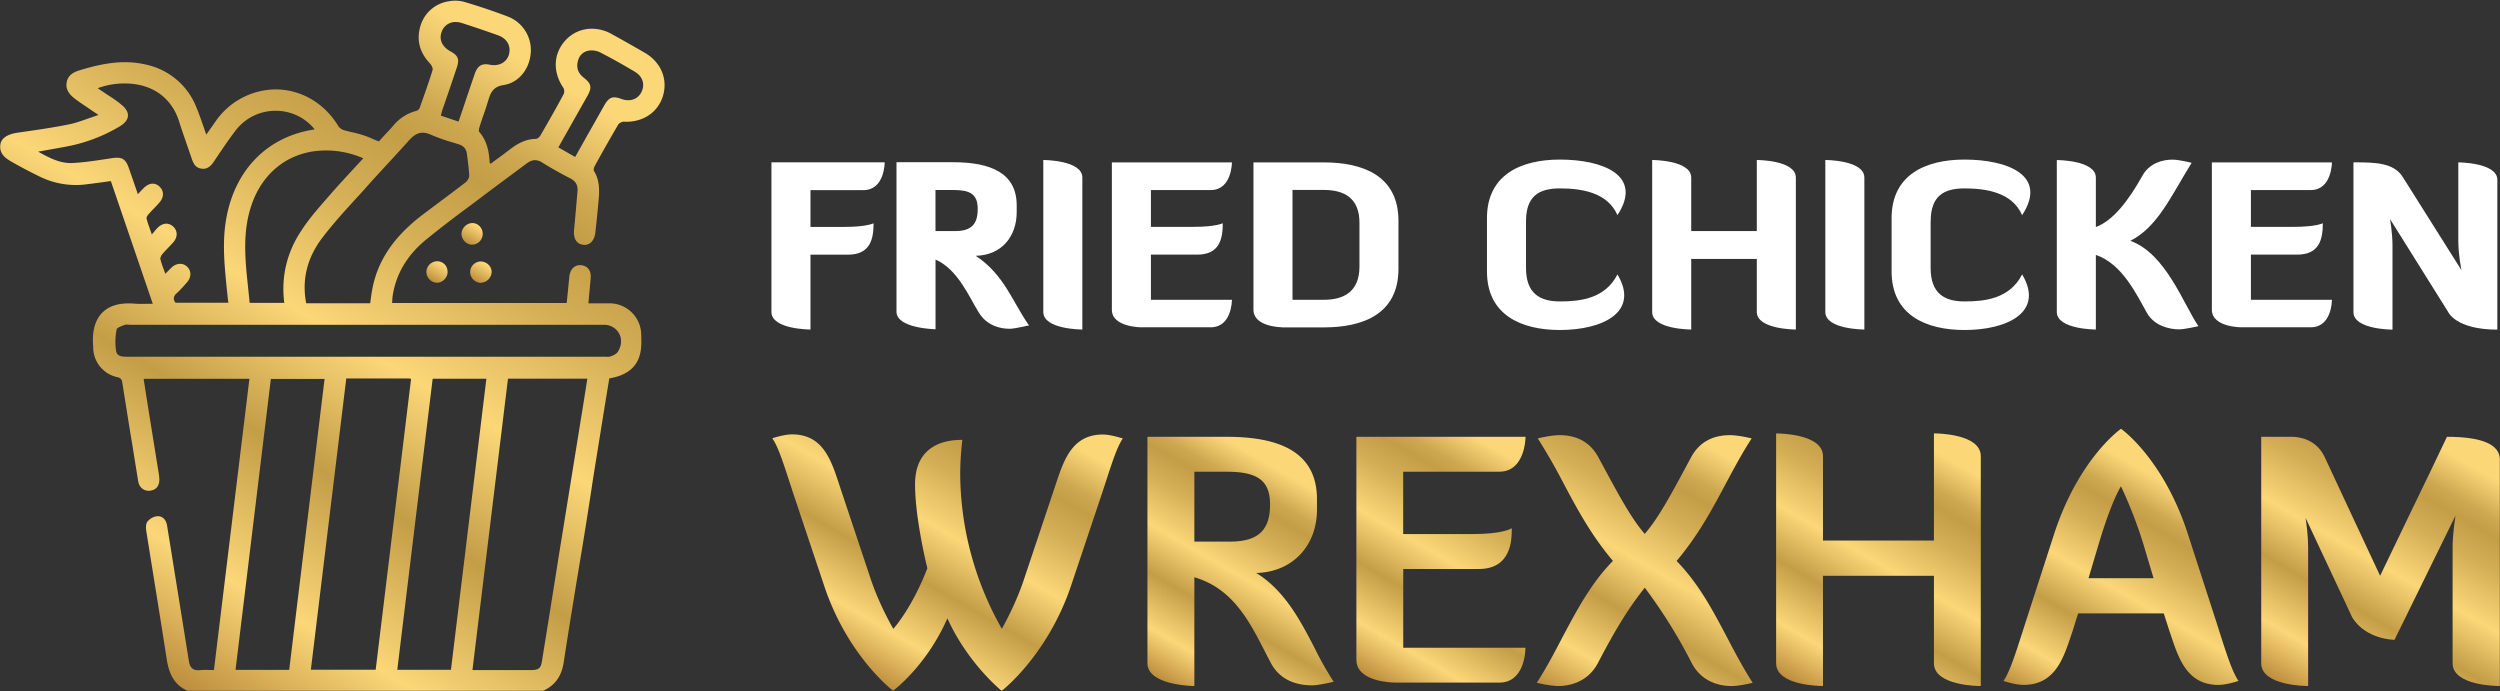
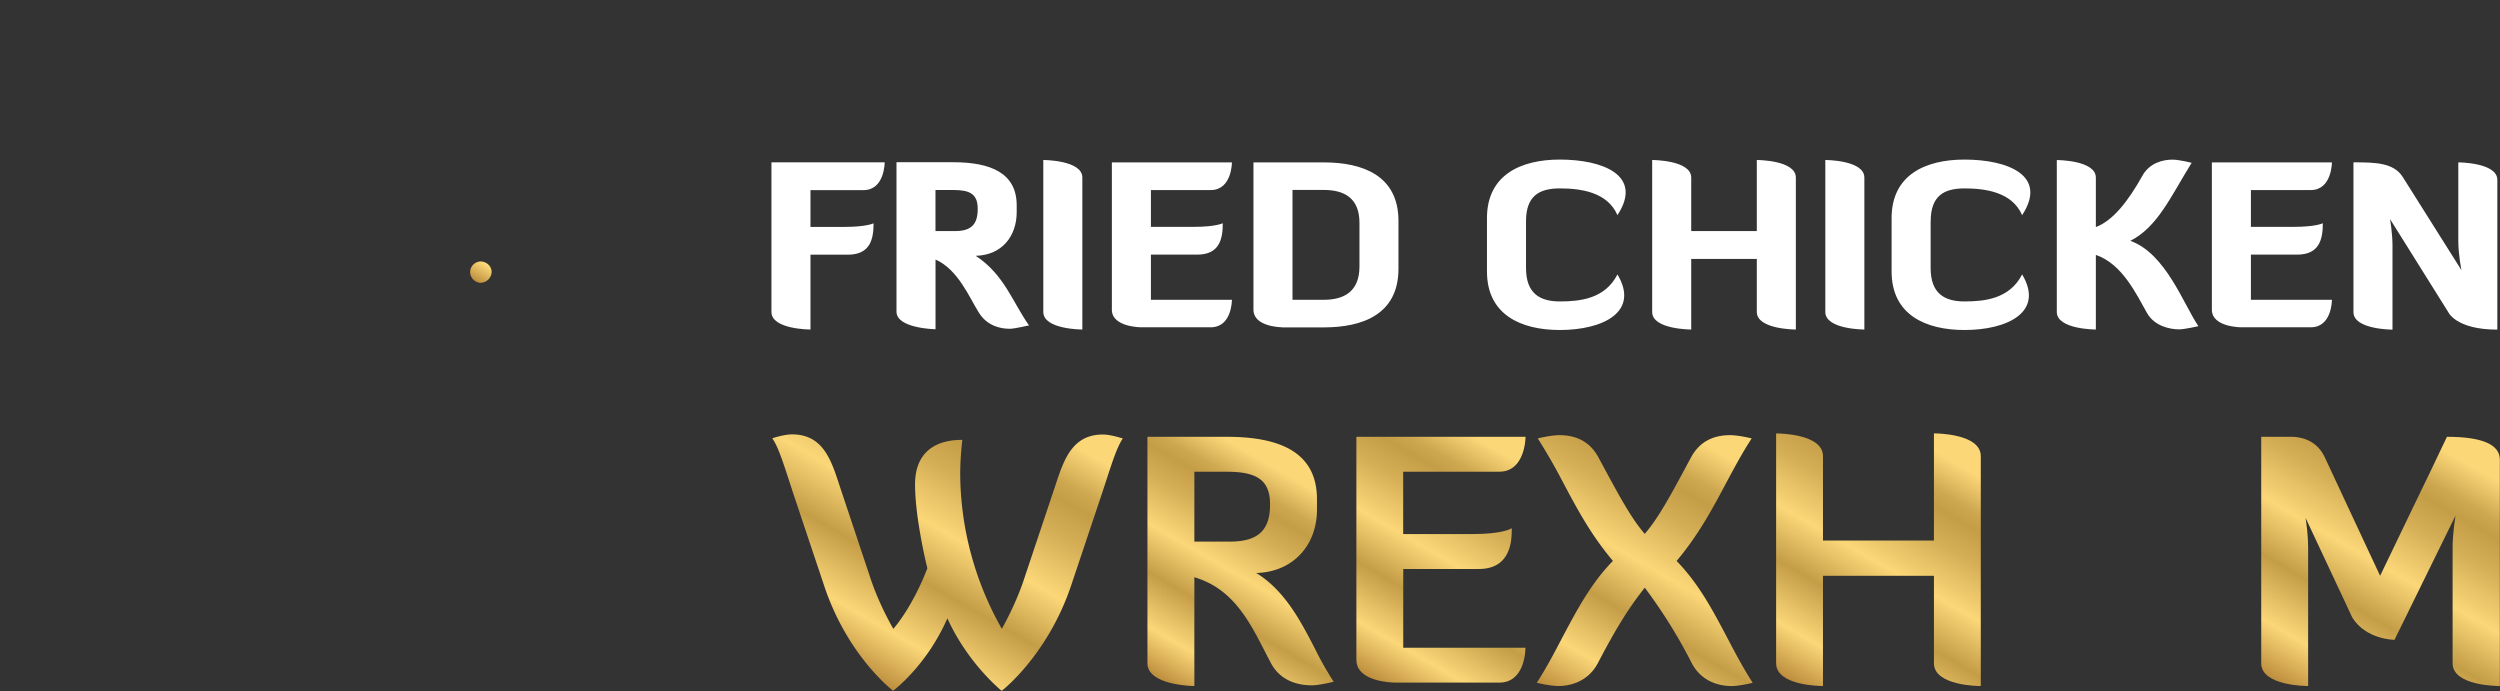
<svg xmlns="http://www.w3.org/2000/svg" fill="none" viewBox="0 0 470 130">
  <rect x="0" y="0" width="470" height="130" fill="#333333" stroke="none" />
  <path d="M188.28 129.85c-.06-.06-6.33-5.12-10.17-13.61-3.9 8.92-10.12 13.56-10.18 13.6l-.06.05-.05-.1c-.09-.06-8.57-6.6-12.9-19.74l-5.67-16.93-.9-2.75c-1.15-3.52-2.05-6.32-3.08-7.85l-.07-.1.12-.06c.08-.03 2.15-.7 3.57-.7 5.78 0 7.33 4.72 8.83 9.28l.27.82 5.53 16.56c1.56 4.87 4 9.17 4.43 9.9.56-.63 3.68-4.38 6.4-11.39-.03-.03-2.32-9.29-2.32-15.8 0-5.37 3.12-8.33 8.78-8.33h.1v.1a55.59 55.59 0 0 0-.39 6.38 59.54 59.54 0 0 0 7.82 29.03c.46-.8 2.81-5 4.36-9.88l5.77-17.24c1.53-4.62 3.1-9.4 8.87-9.4 1.48 0 3.55.7 3.63.7l.12.05-.07.1c-.99 1.5-1.87 4.17-2.97 7.56l-1 3.04-5.67 16.92c-4.4 13.07-12.88 19.68-12.97 19.74l-.07.05-.06-.06Z" fill="url(#a)" />
  <path d="M224.44 128.97c-.35 0-8.72-.18-8.72-4.28V82.12h14.97c11.37 0 16.9 3.84 16.9 11.74v1.93c0 6.91-4.68 11.77-11.42 11.93 5.35 3.26 8.37 9.07 11.02 14.2a59.55 59.55 0 0 0 3.47 6.13l.07.11-.13.03c-.1.03-2.6.65-3.95.65-2.5 0-5.9-.73-7.74-4.23-.37-.7-.74-1.4-1.1-2.12-3-5.83-6.1-11.87-13.27-13.96v20.43h-.1Zm6.77-27.15c5.3 0 7.56-2.1 7.56-6.98 0-4.43-2.27-6.15-8.08-6.15h-6.15v13.13h6.66Z" fill="url(#b)" />
  <path d="M262.1 128.32c-.06 0-7.1-.04-7.1-4.28V82.12h31.8v.09c0 .06-.06 6.47-4.93 6.47H263.8v11.72h13.17c5.42 0 7.08-1 7.1-1.02l.14-.09v.18c0 1.85 0 7.5-6.2 7.5h-14.2v14.8h22.97v.1c0 .26-.05 6.46-4.92 6.46H262.1Z" fill="url(#c)" />
  <path d="M325.44 128.97c-1.52 0-5.3-.41-7.35-4.23a97.41 97.41 0 0 0-8.87-14.25c-3.7 4.6-6.4 9.56-8.86 14.25-2.06 3.82-5.83 4.23-7.36 4.23-1.6 0-3.93-.57-3.95-.58l-.13-.03.07-.12c1.75-2.71 3.26-5.58 4.7-8.34 2.79-5.25 5.39-10.2 9.54-14.45-4.06-4.8-6.7-9.72-9.23-14.48a113.7 113.7 0 0 0-4.82-8.43l-.08-.12.13-.03s2.35-.58 3.96-.58c3.4 0 5.87 1.43 7.35 4.24l.4.74c3.43 6.37 5.7 10.6 8.27 13.58 2.56-2.96 4.85-7.2 8.27-13.58l.4-.74c1.49-2.81 3.96-4.24 7.36-4.24 1.6 0 3.93.58 3.95.58l.13.03-.08.12c-1.8 2.77-3.32 5.65-4.81 8.43-2.54 4.77-5.17 9.68-9.23 14.49 4.15 4.25 6.76 9.2 9.53 14.45 1.45 2.77 2.96 5.63 4.7 8.34l.08.12-.13.03s-2.35.58-3.95.58Z" fill="url(#d)" />
  <path d="M372.3 128.97c-.36 0-8.72-.05-8.72-4.28v-16.44h-20.86v20.72h-.1c-.35 0-8.71-.05-8.71-4.28v-43.2h.09c.36 0 8.72.03 8.72 4.27v15.86h20.86V81.48h.09c.36 0 8.72.04 8.72 4.28v43.2h-.1Z" fill="url(#e)" />
-   <path d="M417.1 128.77c-5.88 0-7.49-4.84-9.04-9.54l-.2-.57-1.07-3.34h-16.1l-1.05 3.34-.2.58c-1.55 4.68-3.15 9.52-9.04 9.52-1.48 0-3.55-.68-3.63-.7l-.12-.04.07-.1c1.15-1.74 2.2-5.05 3.55-9.24l.43-1.36 5.47-16.92c4.6-14.15 12.45-19.7 12.52-19.75l.06-.04.05.04c.08.06 7.92 5.6 12.52 19.75l5.48 16.92.43 1.37c1.34 4.18 2.39 7.5 3.54 9.22l.07.1-.12.04c-.09.03-2.16.71-3.63.71v.01Zm-12.23-20.07-1.96-6.57a83.78 83.78 0 0 0-4.17-10.7c-.92 1.5-2.46 5.06-4.14 10.7l-1.96 6.57h12.23Z" fill="url(#f)" />
  <path d="M469.82 128.97c-.36 0-8.73-.05-8.73-4.28v-21.75c0-2.2.36-4.83.55-6.01l-11.47 23.35h-.06c-.05 0-5.3-.05-7.87-4.17l-8.8-18.76c.18 1.1.49 3.44.49 5.59v26.03h-.1c-.35 0-8.72-.05-8.72-4.28V82.12h5.79c1.02 0 4.52.27 6.16 3.85l10.4 22.28c2.03-4.25 4.16-8.64 6.2-12.88 2.12-4.36 4.3-8.88 6.34-13.2l.02-.05h.07c6.55 0 9.88 1.45 9.88 4.28v42.58h-.08Z" fill="url(#g)" />
  <path d="M152.37 47.83v14.12s-7.34 0-7.34-3.3V30.52h21.29c0 .02 0 5.22-3.97 5.22h-9.98v6.92h6.36c4.22 0 5.5-.68 5.5-.68 0 2.94-.6 5.9-4.82 5.9h-7.05Zm31.06.26c5.37 3.54 6.87 8.6 10.03 13.1 0-.06-2.6.62-3.63.62-1.8 0-4.26-.56-5.8-3.03-1.75-2.77-3.92-8.15-8.15-9.98v13.1s-7.34-.13-7.34-3.3v-28.1h10.7c6.92.01 11.9 1.97 11.9 8.11v1.28c0 4.48-2.76 8.1-7.71 8.2v-.01Zm-7.56-12.37v7.72h3.71c3.12 0 4.23-1.36 4.23-4.18 0-2.81-1.5-3.54-4.56-3.54h-3.38Zm20.27-5.64s7.34 0 7.34 3.3v28.57s-7.34 0-7.34-3.3V30.09Zm20.23 17.75v8.53h15.23c0 .3-.09 5.17-3.97 5.17h-13.1s-5.5 0-5.5-3.3v-27.7h22.57s0 5.2-3.97 5.2h-11.26v6.92h8.01c4.23 0 5.5-.68 5.5-.68 0 2.94-.59 5.9-4.81 5.9h-8.71Zm24.7 13.7c-.51 0-5.42-.17-5.42-3.3v-27.7h13.22c7.21 0 14.04 2.4 14.04 11v9c0 8.63-6.83 11.02-14.04 11.02h-7.8Zm1.92-25.82v20.65h5.89c3.75 0 6.7-1.5 6.7-6.27v-8.2c0-4.73-2.95-6.18-6.7-6.18h-5.9Zm43.9 5.9v8.78c0 4.78 2.6 6.28 6.36 6.28 3.75 0 8.5-.47 10.83-5.08 4.23 7.08-2.77 10.45-10.83 10.45-7.3 0-13.7-2.86-13.7-11V41c0-8.15 6.4-11 13.7-11 8.06 0 15.74 2.95 10.83 10.45-1.87-4.35-6.9-5.03-10.83-5.03-3.93 0-6.36 1.45-6.36 6.18Zm43.4 7.07h-12.34v13.27s-7.34 0-7.34-3.29V30.08s7.34 0 7.34 3.3v10.06h12.33V30.08s7.34 0 7.34 3.3v28.57s-7.34 0-7.34-3.3v-9.97Zm12.87-18.6s7.34 0 7.34 3.3v28.57s-7.34 0-7.34-3.3V30.09Zm19.8 11.52v8.8c0 4.77 2.6 6.27 6.36 6.27 3.76 0 8.5-.47 10.84-5.08 4.23 7.08-2.77 10.45-10.84 10.45-7.3 0-13.7-2.86-13.7-11V41c0-8.15 6.4-11 13.7-11 8.07 0 15.75 2.95 10.84 10.45-1.88-4.35-6.92-5.03-10.84-5.03s-6.35 1.45-6.35 6.18Zm31.06 20.35s-7.34 0-7.34-3.3V30.09s7.34 0 7.34 3.3v9.3c3.2-1.2 6.06-4.83 8.75-9.65 1.32-2.4 3.84-3.03 5.63-3.03 1.32 0 3.63.6 3.63.6-3.97 6.4-6.4 12.07-11.53 14.67 6.66 2.35 10.03 11.98 12.8 16.04 0 0-2.6.6-3.62.6-1.8 0-4.65-.65-6.02-3.04-2.04-3.58-4.65-9.25-9.64-10.96v14.08Zm29.15-14.12v8.53h15.23c0 .3-.08 5.17-3.97 5.17h-13.1s-5.5 0-5.5-3.3v-27.7h22.57s0 5.2-3.97 5.2h-11.26v6.92h8.02c4.23 0 5.5-.68 5.5-.68 0 2.94-.6 5.9-4.82 5.9h-8.7Zm39.59 3s-.6-2.87-.6-5.6v-14.7s7.34 0 7.34 3.29v28.15c-7.85 0-9.25-3.33-9.25-3.33l-10.92-17.45s.46 2.65.46 5v15.78s-7.34 0-7.34-3.29V30.52c4.18 0 7.5.08 9.22 2.68l11.1 17.62h-.01Z" fill="#fff" />
-   <path d="M35.4 129.93c-2.95-1.23-3.72-3.74-4.1-6.27-.72-4.66-1.48-9.4-2.22-13.97l-1.54-9.6c-.1-.62-.2-1.5.16-2a2.8 2.8 0 0 1 1.88-1.05h.1c.89 0 1.55.67 1.73 1.75l1.42 8.83.95 5.9 1.74 10.83c.18 1.12.72 1.65 1.68 1.65h.29a11.73 11.73 0 0 1 1.85-.04l.88.01 6.67-54.75H27l.3 1.93.7 4.42 1.87 11.6c.04.25.06.5.08.76.08 1.3-.5 2.13-1.62 2.3-.12.03-.25.04-.37.04-1 0-1.8-.7-1.98-1.8l-.67-4.13-.37-2.34-.6-3.62c-.45-2.83-.91-5.65-1.35-8.48-.1-.6-.3-.84-.92-.99a5.75 5.75 0 0 1-4.55-5.6v-.25c-.24-2.63.3-4.74 1.56-6.12 1.16-1.27 2.86-1.9 5.07-1.9.35 0 .72.01 1.09.04.37.03.77.05 1.25.05.36 0 .72 0 1.1-.02h1.13l-7.88-23.07-1.6.22c-1.17.16-2.4.33-3.6.46a15.32 15.32 0 0 1-8.25-1.56 85.38 85.38 0 0 1-5.3-2.8c-1.22-.7-2.31-1.6-2-3.3.2-1.1 1.34-1.85 3.25-2.12l.68-.1c2.94-.42 5.97-.85 8.9-1.45 1.27-.25 2.5-.7 3.8-1.16l1.8-.62-1.2-.8a87.9 87.9 0 0 0-.98-.67c-.74-.5-1.51-1-2.24-1.57-.86-.65-1.82-1.6-1.57-3.06.24-1.45 1.4-1.99 2.52-2.32 2.3-.7 5.35-1.5 8.46-1.5 1.53 0 2.97.2 4.38.56a13.1 13.1 0 0 1 9.03 7.93c.48 1.13.87 2.3 1.3 3.51l.56 1.62 1.69-2.4a13.85 13.85 0 0 1 11.34-6.1c4.78 0 9.19 2.58 11.8 6.9.23.37.7.66 1.08.78l1.6.4a17.41 17.41 0 0 1 3.94 1.3l1 .4.8-.89c.64-.68 1.3-1.38 1.93-2.1a8.28 8.28 0 0 1 4.33-2.76 1 1 0 0 0 .6-.53c.9-2.54 1.73-4.84 2.44-7.16.09-.3-.2-.9-.53-1.25-1.9-2.03-2.5-4.32-1.82-6.8A6.56 6.56 0 0 1 84.26.26a6.6 6.6 0 0 1 2.9.06c3.12.92 5.86 1.85 8.38 2.82a6.75 6.75 0 0 1 4.25 6.68c-.2 3.2-2.29 5.73-5.07 6.16-2 .3-2.48 1.4-2.94 2.94-.28.94-.6 1.9-.92 2.81-.24.7-.48 1.4-.7 2.1-.15.47-.18.85-.07.96 1.55 1.77 1.86 3.92 1.97 5.8l.08.1.1.1 1.03-.77c.84-.6 1.67-1.22 2.5-1.86 1.3-1 2.9-2.02 4.98-2.05.27 0 .67-.33.84-.63 1.8-3.1 3.16-5.5 4.4-7.83.15-.29.1-.9-.12-1.2-1.99-2.98-1.83-6.37.42-8.85a6.66 6.66 0 0 1 4.98-2.2 7.6 7.6 0 0 1 3.67.97 332 332 0 0 1 6.28 3.55c3.06 1.78 4.38 4.98 3.4 8.17-.93 2.96-3.57 4.8-6.88 4.8-.15 0-.3 0-.44-.02-.4 0-.9.28-1.08.56a321.33 321.33 0 0 0-4.42 7.8c-.16.3-.25.75-.13.93 1.21 1.93 1.01 4.1.8 6.2l-.05.6-.24 2.42-.24 2.21c-.13 1.51-.92 2.45-2.05 2.45-.1 0-.17 0-.26-.02-1.25-.15-1.88-1.2-1.7-2.87.16-1.63.3-3.27.44-4.87l.2-2.3c.1-1.18-.33-1.93-1.4-2.47a67.99 67.99 0 0 1-5.28-2.98 2.44 2.44 0 0 0-1.3-.42c-.5 0-1 .2-1.52.58-3.23 2.4-6.09 4.51-8.73 6.51l-2.62 1.96a210.2 210.2 0 0 0-7.72 5.97c-3.49 2.9-5.56 6.42-6.18 10.5-.04.3-.06.6-.08.92l-.02.41h32.82l.14-1.34.35-3.57c.13-1.36.9-2.2 2.01-2.2.11 0 .23 0 .35.02 1.15.17 1.77 1.08 1.66 2.41l-.3 3.3-.13 1.45h3.76a5.96 5.96 0 0 1 6.17 6v.13c.03.83.06 1.7-.06 2.53-.39 3.06-2.33 4.84-5.94 5.45l-.4 2.4-.9 5.55-1.76 10.94c-.66 4.46-1.37 8.91-2.1 13.37l-1.1 6.63c-.76 4.72-1.57 9.6-2.3 14.43-.4 2.67-1.64 4.4-3.88 5.41h-66.7l-.03-.04Zm64.4-3.96c1.5 0 1.88-.32 2.1-1.75a6325.06 6325.06 0 0 0 3.35-20.94l2.23-13.78 1.7-10.52c.3-1.8.58-3.6.87-5.43l.37-2.36H95.5l-6.68 54.78H99.8Zm-45.43-.03 6.65-54.7h-10.1l-6.64 54.7h10.1Zm30.41-.02 6.66-54.72h-10.1l-6.65 54.72h10.1Zm-14.15-.02 6.65-54.66-.12-.03c-.12-.03-.22-.06-.32-.06H65.1l-6.66 54.76h12.2Zm42.73-58.85.4.01.4.02c.3 0 .5-.03.68-.1.4-.13 1.08-.43 1.35-.9.7-1.15.75-2.44.17-3.45a3.24 3.24 0 0 0-2.94-1.57H24.64c-.13 0-.26 0-.4-.02l-.37-.02c-.2 0-.33.02-.46.07l-.08.03c-.5.18-1.34.5-1.4.8a11.5 11.5 0 0 0-.09 4.14c.2.83.88 1 1.86 1h89.66v-.01ZM69.59 57.02l.16-1.12a26 26 0 0 1 .43-2.46c1.21-5 4.13-9.12 9.17-13l3.82-2.86c1.43-1.07 2.92-2.18 4.36-3.3.34-.26.69-.82.68-1.23-.04-1.08-.19-2.19-.32-3.25l-.12-.88c-.1-.92-.6-1.5-1.56-1.8l-1.13-.35a34.2 34.2 0 0 1-4.12-1.46 3.6 3.6 0 0 0-1.49-.36c-.9 0-1.7.45-2.6 1.47-1.3 1.45-2.63 2.9-3.93 4.3-1.23 1.34-2.46 2.66-3.67 4.02-.7.8-1.43 1.6-2.15 2.38-2.2 2.4-4.47 4.9-6.48 7.52-2.9 3.8-3.94 7.96-3.07 12.38H69.6h-.01ZM53.45 57c-.64-4.99.48-9.65 3.34-13.85 1.33-2.04 3-3.94 4.61-5.79l.93-1.06c1.34-1.53 2.7-3 4.12-4.54l1.85-2c-2.19-.96-4.59-1.47-6.9-1.47-6.63-.06-11.9 3.78-14.1 10.22-1.77 5.13-1.2 10.38-.67 15.44.1 1 .22 1.99.3 2.99h6.48Zm-10.51 0-.05-.39c-.04-.3-.08-.58-.1-.86l-.15-1.4c-.4-4.08-.85-8.3-.23-12.48 1.42-9.65 7.67-16.2 16.74-17.54l-.15-.2a9.34 9.34 0 0 0-7.15-3.3 9.42 9.42 0 0 0-7.6 3.76c-1.18 1.55-2.3 3.2-3.38 4.8l-.67 1c-.48.7-1.05 1.34-2 1.34-.1 0-.22 0-.34-.03-1.13-.15-1.5-.99-1.8-1.84l-.89-2.58c-.5-1.46-1.04-2.96-1.5-4.46-1.44-4.53-5.15-7.13-10.2-7.13a14.6 14.6 0 0 0-5.13.9h.06l.34.25 1.34.9c1 .63 2.01 1.3 2.9 2.07.77.67 1.13 1.35 1.07 2.02-.06.7-.59 1.36-1.56 1.94a30.3 30.3 0 0 1-9.9 3.76c-1.2.23-2.4.44-3.76.68l-1.66.3c1.92 1.07 3.91 2.14 6.07 2.14h.3c2.27-.11 4.55-.47 6.76-.8l.62-.1c.44-.07.77-.1 1.06-.1 1.2 0 1.76.52 2.28 2.05l1.66 4.8.38-.4c.27-.3.5-.53.74-.77.53-.52 1.1-.8 1.66-.8.49 0 .95.2 1.36.62.8.8.76 1.98-.1 2.94-.32.37-.67.74-1.02 1.1-.35.36-.7.73-1.04 1.12-.22.24-.4.59-.35.77.18.7.42 1.38.7 2.17.1.27.2.54.29.83l.38-.44c.27-.34.48-.6.72-.82.5-.5 1.08-.77 1.63-.77.45 0 .9.19 1.29.54.86.79.87 1.96.04 2.94-.31.36-.65.7-.98 1.05-.36.38-.74.77-1.08 1.17-.24.29-.45.74-.38 1 .16.66.4 1.3.65 1.98l.28.74.36-.37.8-.8a2.4 2.4 0 0 1 1.62-.7c.5 0 .96.2 1.32.55.79.76.8 1.93.03 2.85-.56.66-1.23 1.42-2 2.13-.65.58-.71 1.13-.22 1.79h9.9Zm65.2-27.5 1.58-2.82 3.9-6.9c.6-1.06 1.13-1.48 1.88-1.48.36 0 .78.1 1.32.3.43.16.85.24 1.27.24a2.7 2.7 0 0 0 2.51-1.55c.7-1.44.22-2.94-1.25-3.8a114.4 114.4 0 0 0-6.5-3.63 3.65 3.65 0 0 0-2.1-.35c-1.16.18-1.93.97-2.16 2.22-.22 1.15.16 2.1 1.18 2.9 1.4 1.08 1.54 1.8.7 3.34l-1.08 1.9-.6 1.07-3.82 6.77 3.16 1.8ZM86.2 22.88l.9-2.64c.73-2.19 1.46-4.35 2.21-6.52.44-1.14 1.04-1.64 2.01-1.64.22 0 .46.02.73.08.29.06.56.09.82.09 1.34 0 2.4-.73 2.78-1.9.5-1.62-.3-3.1-1.98-3.7-2.15-.77-4.44-1.55-6.8-2.31-.43-.14-.83-.2-1.22-.2a2.7 2.7 0 0 0-2.57 1.73c-.63 1.47 0 2.9 1.58 3.77 1.44.76 1.74 1.48 1.25 2.97a574.37 574.37 0 0 1-2.68 7.87c-.1.28-.17.57-.25.88l-.1.38 3.38 1.14h-.01Z" fill="url(#h)" />
-   <path d="M88.75 46c-.5 0-1-.22-1.39-.61-.38-.4-.6-.92-.6-1.43a2.13 2.13 0 0 1 2.02-2.03c.51 0 1 .2 1.37.58.39.38.6.92.6 1.46 0 1.11-.9 2.02-1.98 2.02l-.02.01Z" fill="url(#i)" />
-   <path d="M82.16 53.15h-.17a2.07 2.07 0 0 1-1.82-2.2 2.05 2.05 0 0 1 2-1.83h.17c1.12.1 1.88 1 1.8 2.17-.08 1-.99 1.86-1.98 1.86Z" fill="url(#j)" />
  <path d="M90.39 53.17c-1.05 0-2-.93-2-1.99a2 2 0 0 1 1.98-2.02c1.12 0 2.05.9 2.06 1.96a2.12 2.12 0 0 1-2 2.04h-.04Z" fill="url(#k)" />
  <defs>
    <linearGradient id="a" x1="157.79" x2="189.11" y1="124.07" y2="69.8" gradientUnits="userSpaceOnUse">
      <stop stop-color="#BD8E3D" />
      <stop offset=".15" stop-color="#FBD778" />
      <stop offset=".33" stop-color="#C49D47" />
      <stop offset=".49" stop-color="#FBD778" />
      <stop offset=".65" stop-color="#D5AF56" />
      <stop offset=".75" stop-color="#C49D47" />
      <stop offset=".8" stop-color="#CEA850" />
      <stop offset=".87" stop-color="#EBC66A" />
      <stop offset=".91" stop-color="#FBD778" />
    </linearGradient>
    <linearGradient id="b" x1="219.66" x2="244.5" y1="128.64" y2="85.61" gradientUnits="userSpaceOnUse">
      <stop stop-color="#BD8E3D" />
      <stop offset=".15" stop-color="#FBD778" />
      <stop offset=".33" stop-color="#C49D47" />
      <stop offset=".49" stop-color="#FBD778" />
      <stop offset=".65" stop-color="#D5AF56" />
      <stop offset=".75" stop-color="#C49D47" />
      <stop offset=".8" stop-color="#CEA850" />
      <stop offset=".87" stop-color="#EBC66A" />
      <stop offset=".91" stop-color="#FBD778" />
    </linearGradient>
    <linearGradient id="c" x1="257.04" x2="283.97" y1="127.16" y2="80.49" gradientUnits="userSpaceOnUse">
      <stop stop-color="#BD8E3D" />
      <stop offset=".15" stop-color="#FBD778" />
      <stop offset=".33" stop-color="#C49D47" />
      <stop offset=".49" stop-color="#FBD778" />
      <stop offset=".65" stop-color="#D5AF56" />
      <stop offset=".75" stop-color="#C49D47" />
      <stop offset=".8" stop-color="#CEA850" />
      <stop offset=".87" stop-color="#EBC66A" />
      <stop offset=".91" stop-color="#FBD778" />
    </linearGradient>
    <linearGradient id="d" x1="294.27" x2="324.26" y1="131.44" y2="79.49" gradientUnits="userSpaceOnUse">
      <stop stop-color="#BD8E3D" />
      <stop offset=".15" stop-color="#FBD778" />
      <stop offset=".33" stop-color="#C49D47" />
      <stop offset=".49" stop-color="#FBD778" />
      <stop offset=".65" stop-color="#D5AF56" />
      <stop offset=".75" stop-color="#C49D47" />
      <stop offset=".8" stop-color="#CEA850" />
      <stop offset=".87" stop-color="#EBC66A" />
      <stop offset=".91" stop-color="#FBD778" />
    </linearGradient>
    <linearGradient id="e" x1="339.16" x2="367.14" y1="129.46" y2="80.97" gradientUnits="userSpaceOnUse">
      <stop stop-color="#BD8E3D" />
      <stop offset=".15" stop-color="#FBD778" />
      <stop offset=".33" stop-color="#C49D47" />
      <stop offset=".49" stop-color="#FBD778" />
      <stop offset=".65" stop-color="#D5AF56" />
      <stop offset=".75" stop-color="#C49D47" />
      <stop offset=".8" stop-color="#CEA850" />
      <stop offset=".87" stop-color="#EBC66A" />
      <stop offset=".91" stop-color="#FBD778" />
    </linearGradient>
    <linearGradient id="f" x1="390.31" x2="416.36" y1="135.91" y2="90.78" gradientUnits="userSpaceOnUse">
      <stop stop-color="#BD8E3D" />
      <stop offset=".15" stop-color="#FBD778" />
      <stop offset=".33" stop-color="#C49D47" />
      <stop offset=".49" stop-color="#FBD778" />
      <stop offset=".65" stop-color="#D5AF56" />
      <stop offset=".75" stop-color="#C49D47" />
      <stop offset=".8" stop-color="#CEA850" />
      <stop offset=".87" stop-color="#EBC66A" />
      <stop offset=".91" stop-color="#FBD778" />
    </linearGradient>
    <linearGradient id="g" x1="432.87" x2="462.18" y1="130.91" y2="80.11" gradientUnits="userSpaceOnUse">
      <stop stop-color="#BD8E3D" />
      <stop offset=".15" stop-color="#FBD778" />
      <stop offset=".33" stop-color="#C49D47" />
      <stop offset=".49" stop-color="#FBD778" />
      <stop offset=".65" stop-color="#D5AF56" />
      <stop offset=".75" stop-color="#C49D47" />
      <stop offset=".8" stop-color="#CEA850" />
      <stop offset=".87" stop-color="#EBC66A" />
      <stop offset=".91" stop-color="#FBD778" />
    </linearGradient>
    <linearGradient id="h" x1="24.64" x2="100.42" y1="123.56" y2="-2.59" gradientUnits="userSpaceOnUse">
      <stop stop-color="#BD8E3D" />
      <stop offset=".15" stop-color="#FBD778" />
      <stop offset=".33" stop-color="#C49D47" />
      <stop offset=".49" stop-color="#FBD778" />
      <stop offset=".65" stop-color="#D5AF56" />
      <stop offset=".75" stop-color="#C49D47" />
      <stop offset=".8" stop-color="#CEA850" />
      <stop offset=".87" stop-color="#EBC66A" />
      <stop offset=".91" stop-color="#FBD778" />
    </linearGradient>
    <linearGradient id="i" x1="87.72" x2="89.83" y1="45.69" y2="42.21" gradientUnits="userSpaceOnUse">
      <stop stop-color="#BD8E3D" />
      <stop offset=".91" stop-color="#FBD778" />
    </linearGradient>
    <linearGradient id="j" x1="81.12" x2="83.2" y1="52.85" y2="49.39" gradientUnits="userSpaceOnUse">
      <stop stop-color="#BD8E3D" />
      <stop offset=".91" stop-color="#FBD778" />
    </linearGradient>
    <linearGradient id="k" x1="89.36" x2="91.4" y1="52.86" y2="49.38" gradientUnits="userSpaceOnUse">
      <stop stop-color="#BD8E3D" />
      <stop offset=".91" stop-color="#FBD778" />
    </linearGradient>
  </defs>
</svg>